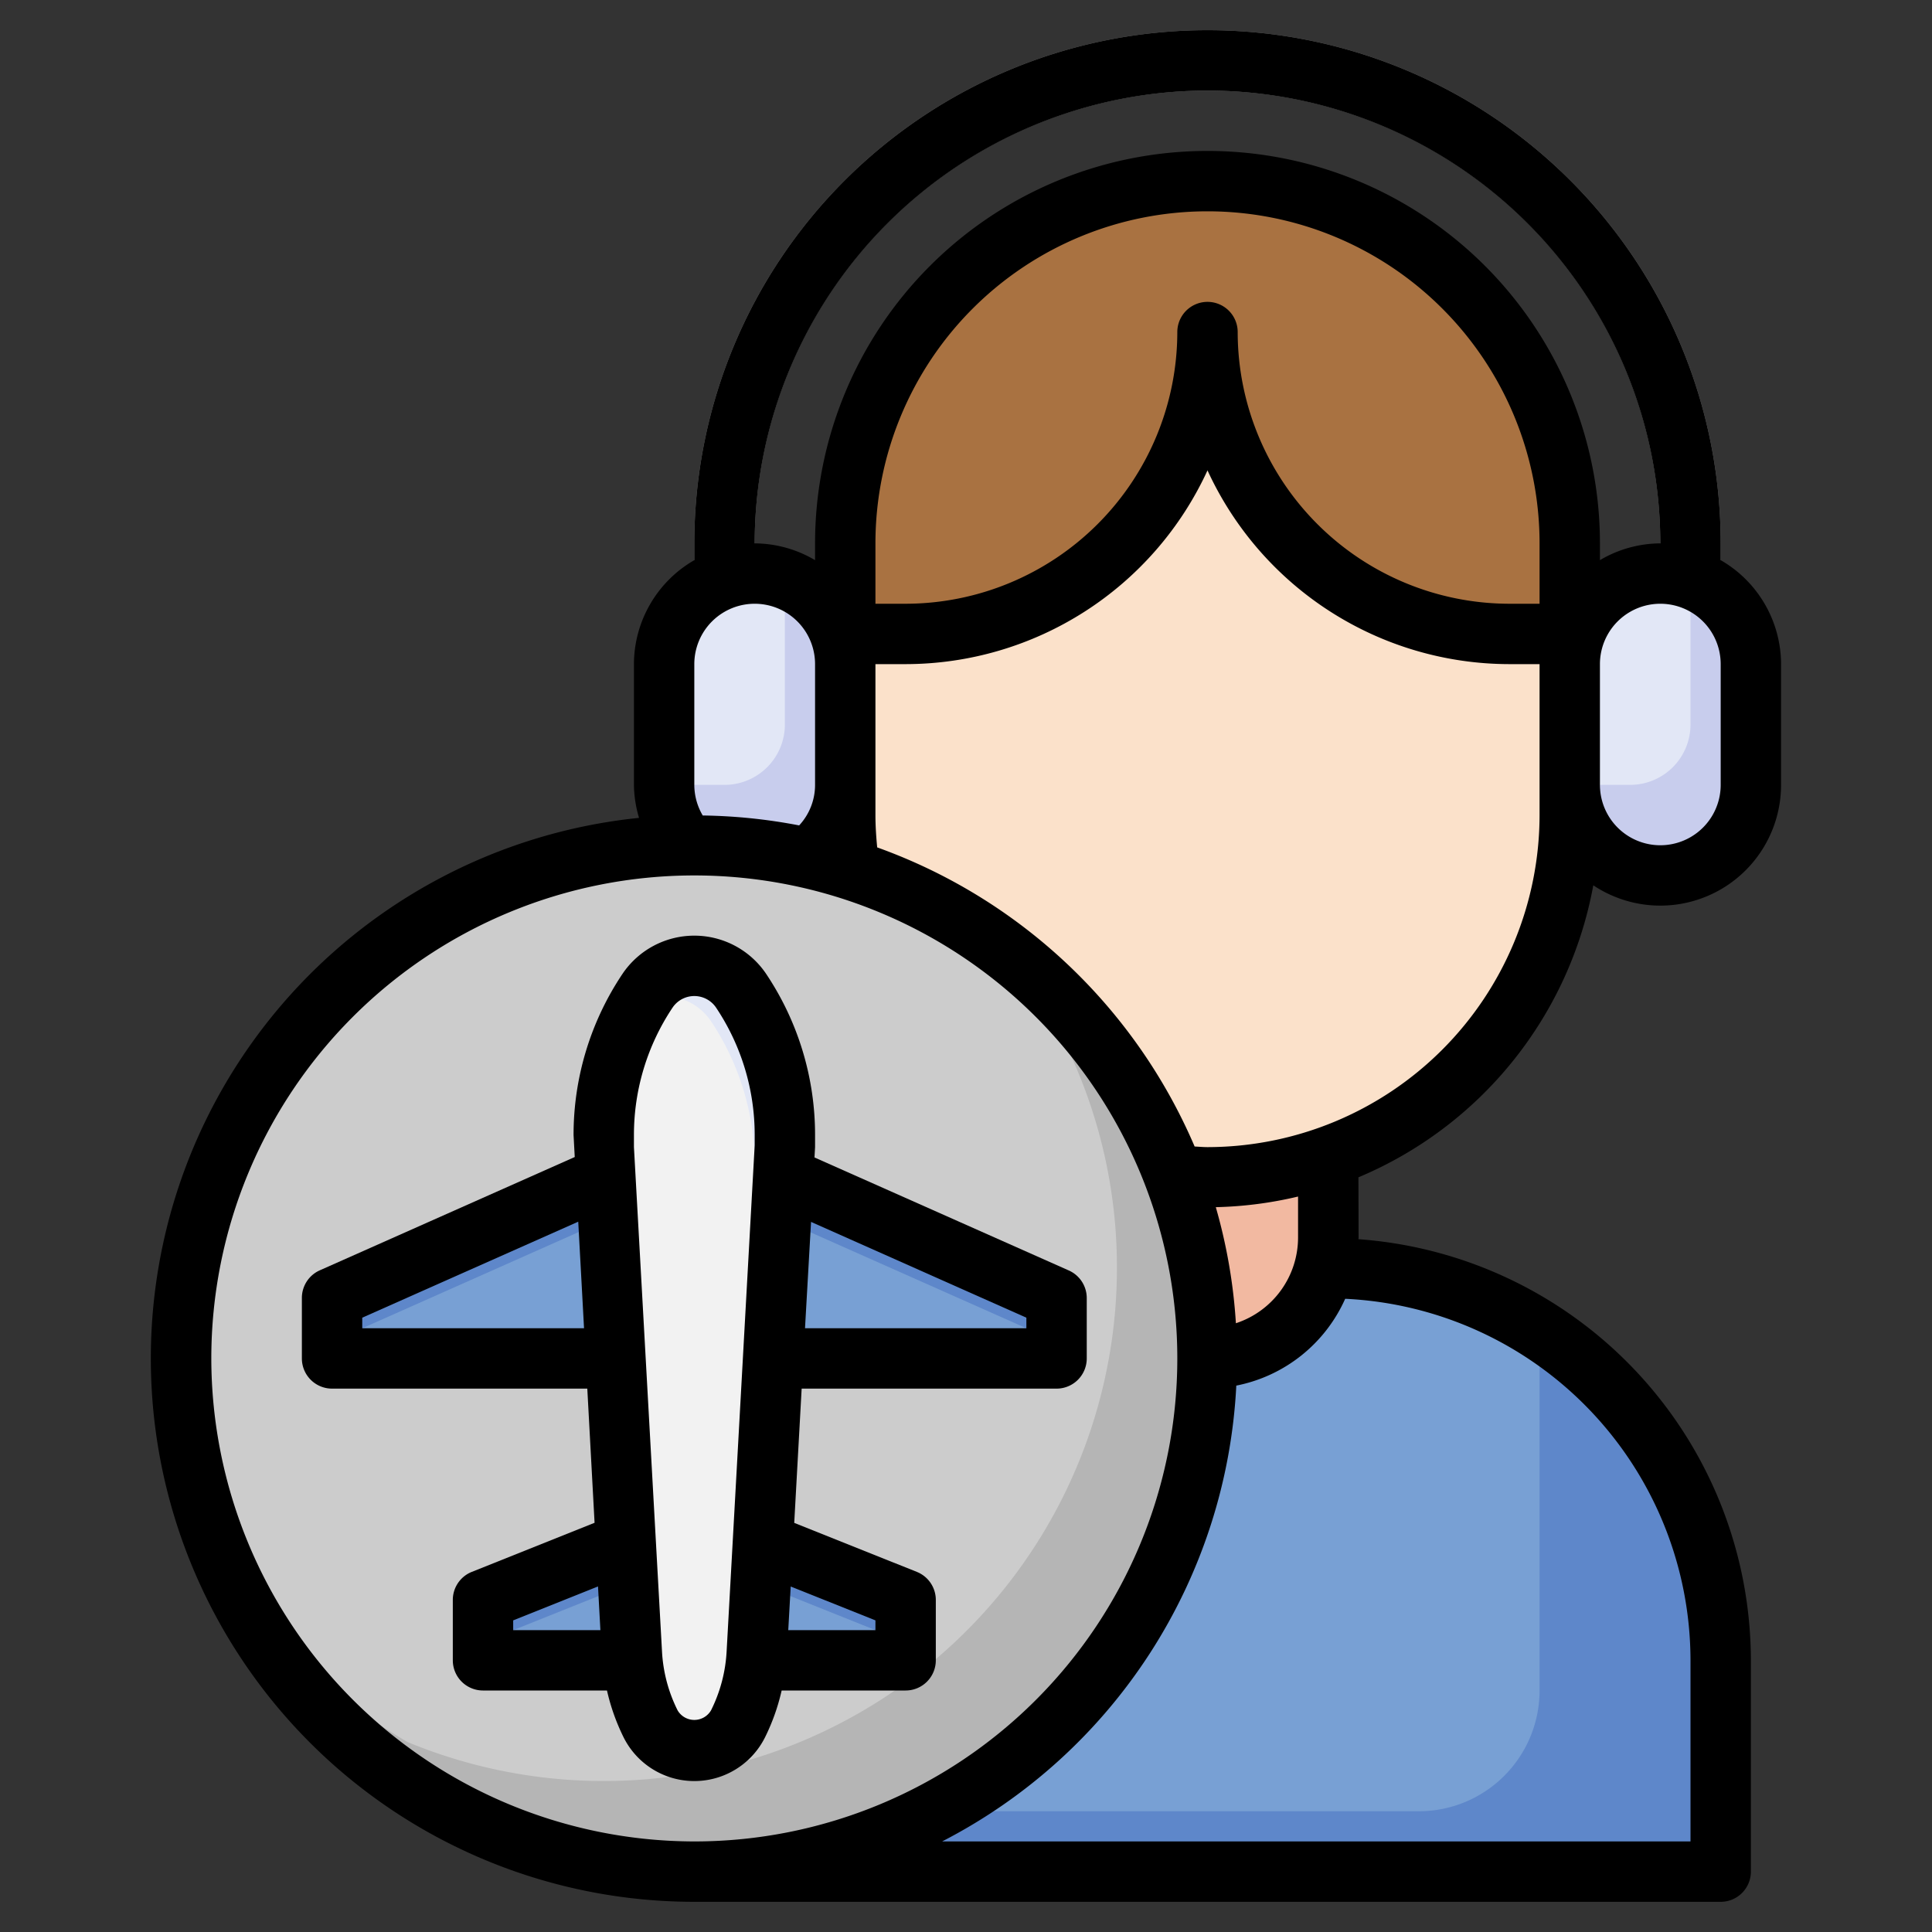
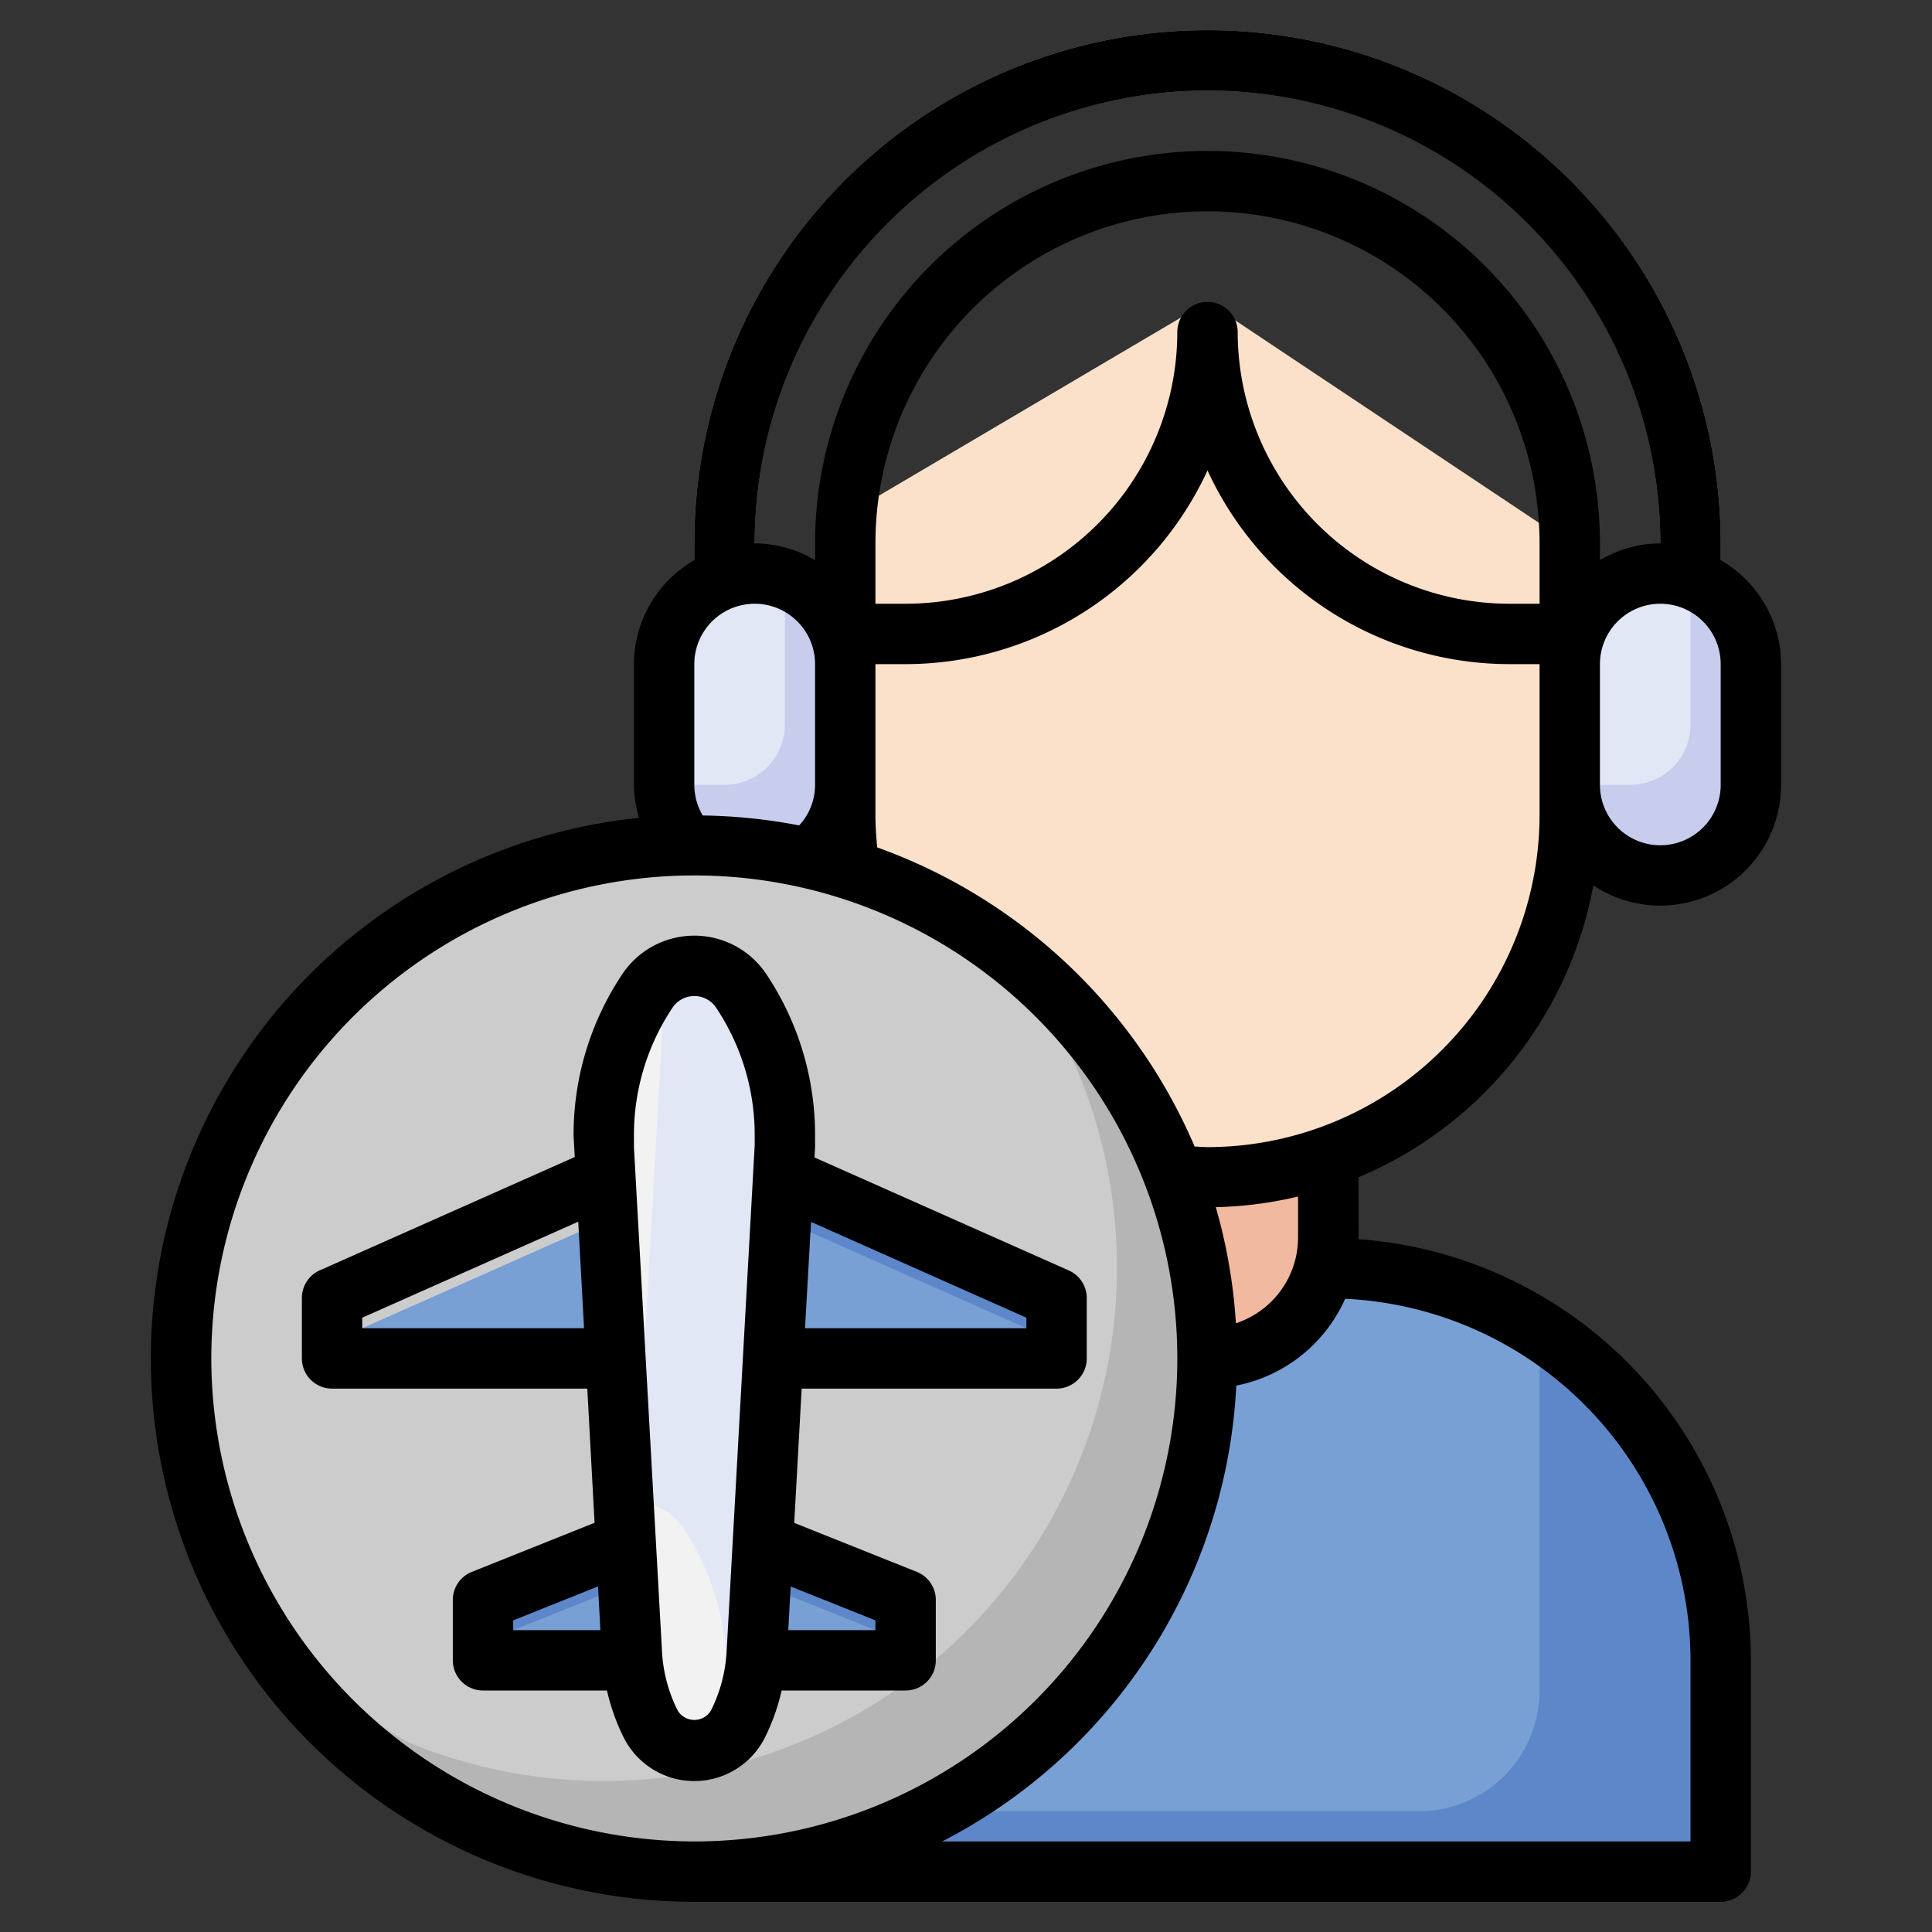
<svg xmlns="http://www.w3.org/2000/svg" id="Layer_3" height="512" viewBox="0 0 64 64" width="512" data-name="Layer 3">
  <rect x="0" y="0" width="64" height="64" fill="#333333" stroke="none" />
  <path d="m57 20h-2v-2a15 15 0 0 0 -30 0v2h-2v-2a17 17 0 0 1 34 0z" fill="#939393" />
  <path d="m44 42h-8a13 13 0 0 0 -13 13v7h34v-7a13 13 0 0 0 -13-13z" fill="#5e87ca" />
  <path d="m51 56v-11.943a12.926 12.926 0 0 0 -7-2.057h-8a13 13 0 0 0 -13 13v5h24a4 4 0 0 0 4-4z" fill="#78a0d4" />
  <rect fill="#c8cded" height="10" rx="3" width="6" x="22" y="19" />
  <rect fill="#c8cded" height="10" rx="3" width="6" x="22" y="19" />
  <path d="m36 37v4a4 4 0 0 0 4 4 4 4 0 0 0 4-4v-4" fill="#f2b9a1" />
  <path d="m52 18-12-8-11.962 7.055-.038 9.945a12 12 0 0 0 12 12 12 12 0 0 0 12-12v-9.945" fill="#fbe1ca" />
  <circle cx="23" cy="45" fill="#b5b5b5" r="17" />
  <path d="m37 42a16.879 16.879 0 0 0 -3.568-10.4 16.991 16.991 0 0 0 -26.126 19.935 17.124 17.124 0 0 0 6.194 6.172 17 17 0 0 0 23.5-15.707z" fill="#ccc" />
  <path d="m25.069 54.766.931-16.766v-.394a8.611 8.611 0 0 0 -1.445-4.774 1.869 1.869 0 0 0 -1.555-.832 1.869 1.869 0 0 0 -1.555.832 8.611 8.611 0 0 0 -1.445 4.774v.394l.931 16.766a5.986 5.986 0 0 0 .622 2.34 1.617 1.617 0 0 0 1.447.894 1.617 1.617 0 0 0 1.447-.894 5.986 5.986 0 0 0 .622-2.34z" fill="#e2e7f6" />
-   <path d="m22 33a1.856 1.856 0 0 0 -.745.168 8.6 8.6 0 0 0 -1.255 4.438v.394l.931 16.766a5.986 5.986 0 0 0 .622 2.34 1.617 1.617 0 0 0 1.447.894 1.584 1.584 0 0 0 .539-.1 5.973 5.973 0 0 0 .53-2.13l.931-16.77v-.394a8.611 8.611 0 0 0 -1.445-4.774 1.869 1.869 0 0 0 -1.555-.832z" fill="#f2f2f2" />
+   <path d="m22 33a1.856 1.856 0 0 0 -.745.168 8.6 8.6 0 0 0 -1.255 4.438v.394l.931 16.766a5.986 5.986 0 0 0 .622 2.34 1.617 1.617 0 0 0 1.447.894 1.584 1.584 0 0 0 .539-.1 5.973 5.973 0 0 0 .53-2.13v-.394a8.611 8.611 0 0 0 -1.445-4.774 1.869 1.869 0 0 0 -1.555-.832z" fill="#f2f2f2" />
  <path d="m25.611 45h9.389v-2l-9.063-4.028" fill="#5e87ca" />
  <path d="m25.611 45h8.389v-1l-8.139-3.617z" fill="#78a0d4" />
-   <path d="m20.389 45h-9.389v-2l9.054-4.024" fill="#5e87ca" />
  <path d="m12 45h8.389l-.256-4.615-8.133 3.615z" fill="#78a0d4" />
  <path d="m25.025 55h4.975v-2l-4.728-1.891" fill="#5e87ca" />
  <path d="m25.025 55h3.975v-1l-3.815-1.526z" fill="#78a0d4" />
  <path d="m20.949 55h-4.949v-2l4.728-1.891" fill="#5e87ca" />
  <path d="m17 55h3.949l-.143-2.522-3.806 1.522z" fill="#78a0d4" />
-   <path d="m28 21v-3a12 12 0 0 1 12-12 12 12 0 0 1 12 12v3h-2a10 10 0 0 1 -10-10 10 10 0 0 1 -10 10z" fill="#a97241" />
  <rect fill="#c8cded" height="10" rx="3" width="6" x="52" y="19" />
  <path d="m26 24v-4.816a2.962 2.962 0 0 0 -1-.184 3 3 0 0 0 -3 3v4h2a2 2 0 0 0 2-2z" fill="#e2e7f6" />
  <path d="m56 24v-4.816a2.962 2.962 0 0 0 -1-.184 3 3 0 0 0 -3 3v4h2a2 2 0 0 0 2-2z" fill="#e2e7f6" />
  <path d="m45 39a13.034 13.034 0 0 0 7.78-9.673 4 4 0 0 0 6.22-3.327v-4a3.987 3.987 0 0 0 -2-3.444v-.556a17 17 0 0 0 -34 0v.556a3.987 3.987 0 0 0 -2 3.444v4a3.977 3.977 0 0 0 .169 1.093 18 18 0 0 0 1.831 35.907h34a1 1 0 0 0 1-1v-7a14.008 14.008 0 0 0 -13-13.95c0-.017.005-.033.005-.05zm-4.059 4.837a17.909 17.909 0 0 0 -.666-3.848 13.005 13.005 0 0 0 2.725-.352v1.363a2.993 2.993 0 0 1 -2.059 2.834zm10.059-16.837a11.013 11.013 0 0 1 -11 11c-.144 0-.284-.014-.426-.02a18.085 18.085 0 0 0 -10.516-9.909c-.034-.356-.058-.714-.058-1.071v-5h1a11.016 11.016 0 0 0 10-6.418 11.016 11.016 0 0 0 10 6.418h1zm0-7h-1a9.011 9.011 0 0 1 -9-9 1 1 0 0 0 -2 0 9.011 9.011 0 0 1 -9 9h-1v-2a11 11 0 0 1 22 0zm6 6a2 2 0 0 1 -4 0v-4a2 2 0 0 1 4 0zm-17-23a15.017 15.017 0 0 1 15 15 3.959 3.959 0 0 0 -2 .556v-.556a13 13 0 0 0 -26 0v.556a3.959 3.959 0 0 0 -2-.556 15.017 15.017 0 0 1 15-15zm-17 19a2 2 0 0 1 4 0v4a1.972 1.972 0 0 1 -.527 1.343 18.069 18.069 0 0 0 -3.194-.329 2 2 0 0 1 -.279-1.014zm-16 23a16 16 0 1 1 16 16 16.019 16.019 0 0 1 -16-16zm49 10v6h-24.791a18 18 0 0 0 9.745-15.1 5.009 5.009 0 0 0 3.607-2.876 12.006 12.006 0 0 1 11.439 11.976z" />
  <path d="m30.372 52.071-4.062-1.624.246-4.447h8.444a1 1 0 0 0 1-1v-2a1 1 0 0 0 -.594-.914l-8.425-3.744.019-.342v-.4a9.579 9.579 0 0 0 -1.613-5.328 2.869 2.869 0 0 0 -4.774 0 9.579 9.579 0 0 0 -1.613 5.328l.039.728-8.445 3.753a1 1 0 0 0 -.594.919v2a1 1 0 0 0 1 1h8.455l.241 4.444-4.068 1.627a1 1 0 0 0 -.628.929v2a1 1 0 0 0 1 1h4.107a6.952 6.952 0 0 0 .551 1.552 2.618 2.618 0 0 0 4.684 0 6.928 6.928 0 0 0 .551-1.552h4.107a1 1 0 0 0 1-1v-2a1 1 0 0 0 -.628-.929zm3.628-8.421v.35h-7.333l.2-3.523zm-22 .35v-.35l7.155-3.18.192 3.53zm5 9.677 2.81-1.124.079 1.447h-2.889zm7.07 1.033a4.953 4.953 0 0 1 -.517 1.949.642.642 0 0 1 -1.106 0 4.944 4.944 0 0 1 -.517-1.948l-.93-16.711v-.4a7.584 7.584 0 0 1 1.277-4.218.869.869 0 0 1 1.446 0 7.584 7.584 0 0 1 1.277 4.218v.339zm4.93-.71h-2.888l.081-1.445 2.807 1.122z" />
</svg>